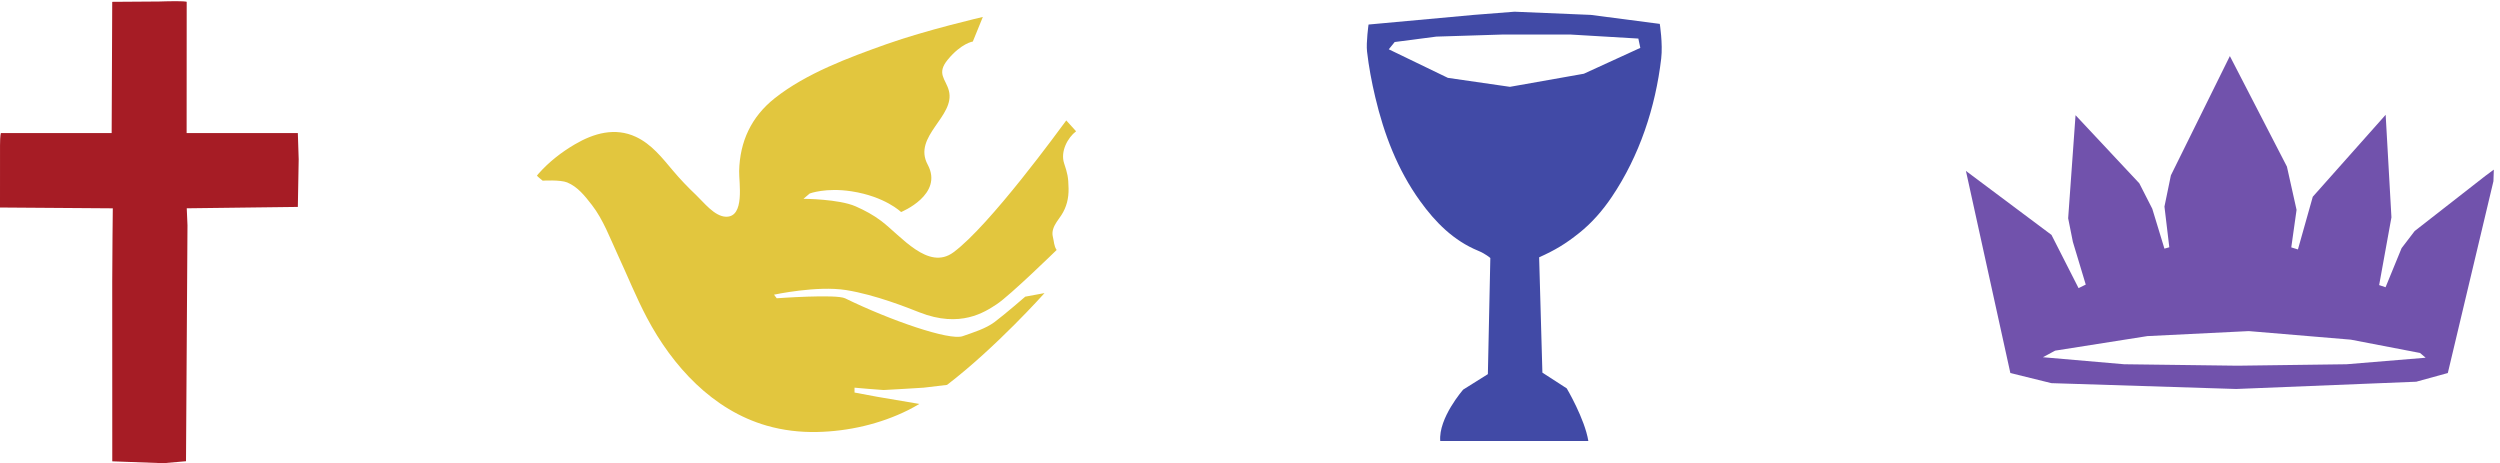
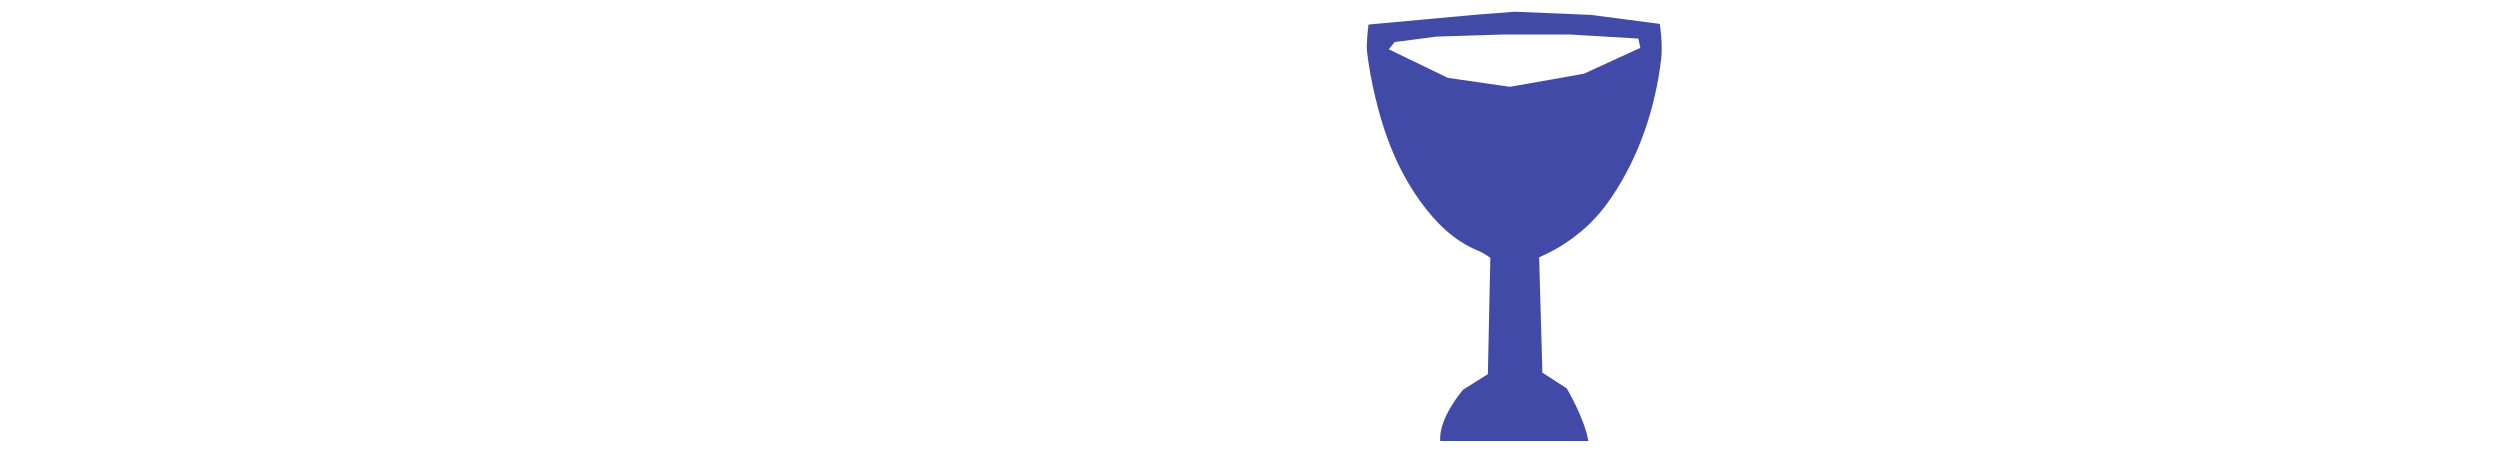
<svg xmlns="http://www.w3.org/2000/svg" version="1.1" id="svg1" width="275.413" height="51.028" viewBox="0 0 275.413 51.028">
  <g id="g1">
    <path id="path2" d="m 1155.22,348.859 -4.88,-6.023 48.95,-23.66 51.39,-7.43 61.26,10.848 46.75,21.422 -1.63,7.707 -56.01,3.32 h -56.99 l -54.34,-1.703 z m -21.64,14.485 87.24,7.992 33.69,2.637 63.14,-2.637 57.16,-7.449 c 0,0 2.62,-16.481 1.18,-28.715 -4.73,-40.426 -17.99,-80.594 -40.94,-114.625 -7.51,-11.145 -16.43,-21.445 -26.96,-29.84 -11.46,-9.137 -19.95,-14.219 -33.21,-20.172 l 2.7,-95.523 20.17,-13.051 c 0,0 14.94,-25.242 17.89,-43.594 -40.87,0 -81.31,0 -122.66,0 -1.63,19.059 19.02,42.602 19.02,42.602 l 20.42,12.793 2.04,96.191 c 0,0 -3.86,3.457 -10.03,5.992 -20.46,8.395 -35.51,23.614 -48.2,41.25 -18.64,25.922 -29.8,55.192 -37.09,85.996 -2.96,12.473 -5.36,25.153 -6.81,37.875 -0.83,7.352 1.25,22.278 1.25,22.278" style="fill:#414aa6;fill-opacity:1;fill-rule:nonzero;stroke:none" transform="matrix(0.133,0,0,-0.133,0,51.028)" />
-     <path id="path3" d="m 246.703,273.445 0.703,-21.742 -0.703,-39.426 -92.012,-1.14 0.602,-14.078 L 154.07,1.633 135.277,0 92.996,1.551 c 0,0 -0.039,102.34 -0.039,148.621 0,18.363 0.477,60.941 0.477,60.941 L 0,211.785 c 0,0 -0.008,37.363 0.02,51.567 C 0.039,271.887 0.75,273.434 0.75,273.434 l 91.738,0.015 0.469,108.696 c 0,0 28.676,0.226 32.106,0.226 12.73,0 9.445,0.348 22.175,0.289 7.016,-0.035 7.407,-0.515 7.407,-0.515 l -0.063,-108.688 92.121,-0.012" style="fill:#a61c25;fill-opacity:1;fill-rule:nonzero;stroke:none" transform="matrix(0.133,0,0,-0.133,0,51.028)" />
-     <path id="path4" d="m 1943.69,81.957 -90.29,-1.199 -93.96,1.199 -67.28,5.816 10.15,5.457 76.41,12.046 83.97,4.137 84.49,-7.082 57.34,-11.023 4.66,-3.949 z m 114.9,155.973 -58.49,-45.629 -10.85,-14.199 -13.27,-32.372 -5.31,1.793 10.18,56.125 -4.79,84.93 -60.37,-67.883 -12.3,-43.644 -5.51,1.707 4.38,31.078 -7.99,35.836 -47.26,91.555 -48.85,-98.813 -5.33,-25.855 4.02,-33.707 -4.03,-1.145 -10.08,33.07 -10.74,21.051 -52.81,56.418 -6.12,-85.391 3.9,-19.519 10.67,-35.395 -5.95,-2.945 -22.44,44.102 -70.87,52.992 36.81,-167.41 34,-8.387 153.02,-4.832 149.17,6.02 26.16,7.199 37.79,158.898 0.32,9.578 -7.06,-5.226" style="fill:#7152ac;fill-opacity:1;fill-rule:nonzero;stroke:none" transform="matrix(0.133,0,0,-0.133,0,51.028)" />
-     <path id="path5" d="m 891.336,274.934 -8.137,8.98 c -5.086,-6.812 -63.222,-86.957 -93.515,-109.281 -20.852,-15.367 -43.176,13.445 -59.754,26.019 -6.481,4.914 -13.707,8.797 -21.129,12.067 -14.039,6.179 -43.285,6.273 -43.285,6.273 l 5.191,4.41 c 0,0 13.371,5.067 34.574,1.809 27.949,-4.297 41.086,-17.176 41.086,-17.176 0,0 35.473,14.391 22.043,39.285 -12.707,23.555 23.195,39.989 17.531,61.305 -2.574,9.691 -10.5,13.996 -0.855,25.684 11.184,13.562 20.719,14.957 20.719,14.957 l 8.297,20.355 c 0,0 -47.008,-10.848 -80.004,-22.601 -30.848,-10.989 -66.215,-24.012 -92.356,-44.704 -19.484,-15.425 -28.945,-35.914 -29.492,-60.328 -0.215,-9.547 4.938,-38.226 -10.91,-37.843 -9.578,0.238 -18.5,12.066 -24.832,18.046 -6.711,6.344 -13.098,13.028 -19.047,20.086 -9,10.68 -17.785,21.996 -30.766,28.047 -17.257,8.051 -34.871,2.977 -50.484,-6.179 -11.238,-6.59 -21.418,-14.524 -30.098,-24.293 -0.472,-0.532 -0.902,-1.106 -1.367,-1.676 0.512,-0.809 4.762,-4.16 4.762,-4.16 0,0 14.637,0.871 20.285,-1.457 8.762,-3.618 14.668,-11.188 20.531,-18.739 9.313,-11.992 15.125,-27.742 21.469,-41.394 8.008,-17.25 15.117,-35.012 23.992,-51.817 21.235,-40.215 54.449,-76.625 99.328,-89.523 13.524,-3.891 27.66,-5.539 41.715,-5.238 25.899,0.555 52.195,6.57 75.309,18.078 3.062,1.527 6.199,3.262 9.379,5.156 l -34.75,5.899 -18.953,3.547 v 4.027 c 0,0 21.996,-1.949 24.039,-1.949 2.043,0 33.238,1.949 33.238,1.949 l 19.348,2.301 c 40.507,30.922 80.753,76.04 80.753,76.04 l -15.964,-2.957 c 0,0 -16.504,-14.329 -25.309,-20.938 -7.383,-5.543 -17.465,-8.613 -26.57,-11.805 -10.914,-3.828 -59.825,13.051 -97.321,31.364 -7.488,3.656 -56.644,0.046 -56.644,0.046 l -2.274,2.977 c 0,0 35.532,7.688 59.805,3.805 24.274,-3.883 51.309,-14.754 60.586,-18.41 34.012,-13.407 54.281,0.238 64.133,6.714 11.027,7.254 49.597,44.922 49.597,44.922 -2.285,3.242 -2.132,7.067 -3.132,10.903 -1.153,4.414 0.789,8.711 3.074,12.199 1.269,1.937 2.715,3.808 3.945,5.699 4.352,6.703 6.141,13.969 5.992,22.168 -0.168,9.535 -0.988,12.688 -3.664,20.711 -3.312,9.93 2.989,21.398 9.891,26.641" style="fill:#e2c63e;fill-opacity:1;fill-rule:nonzero;stroke:none" transform="matrix(0.133,0,0,-0.133,0,51.028)" />
  </g>
</svg>